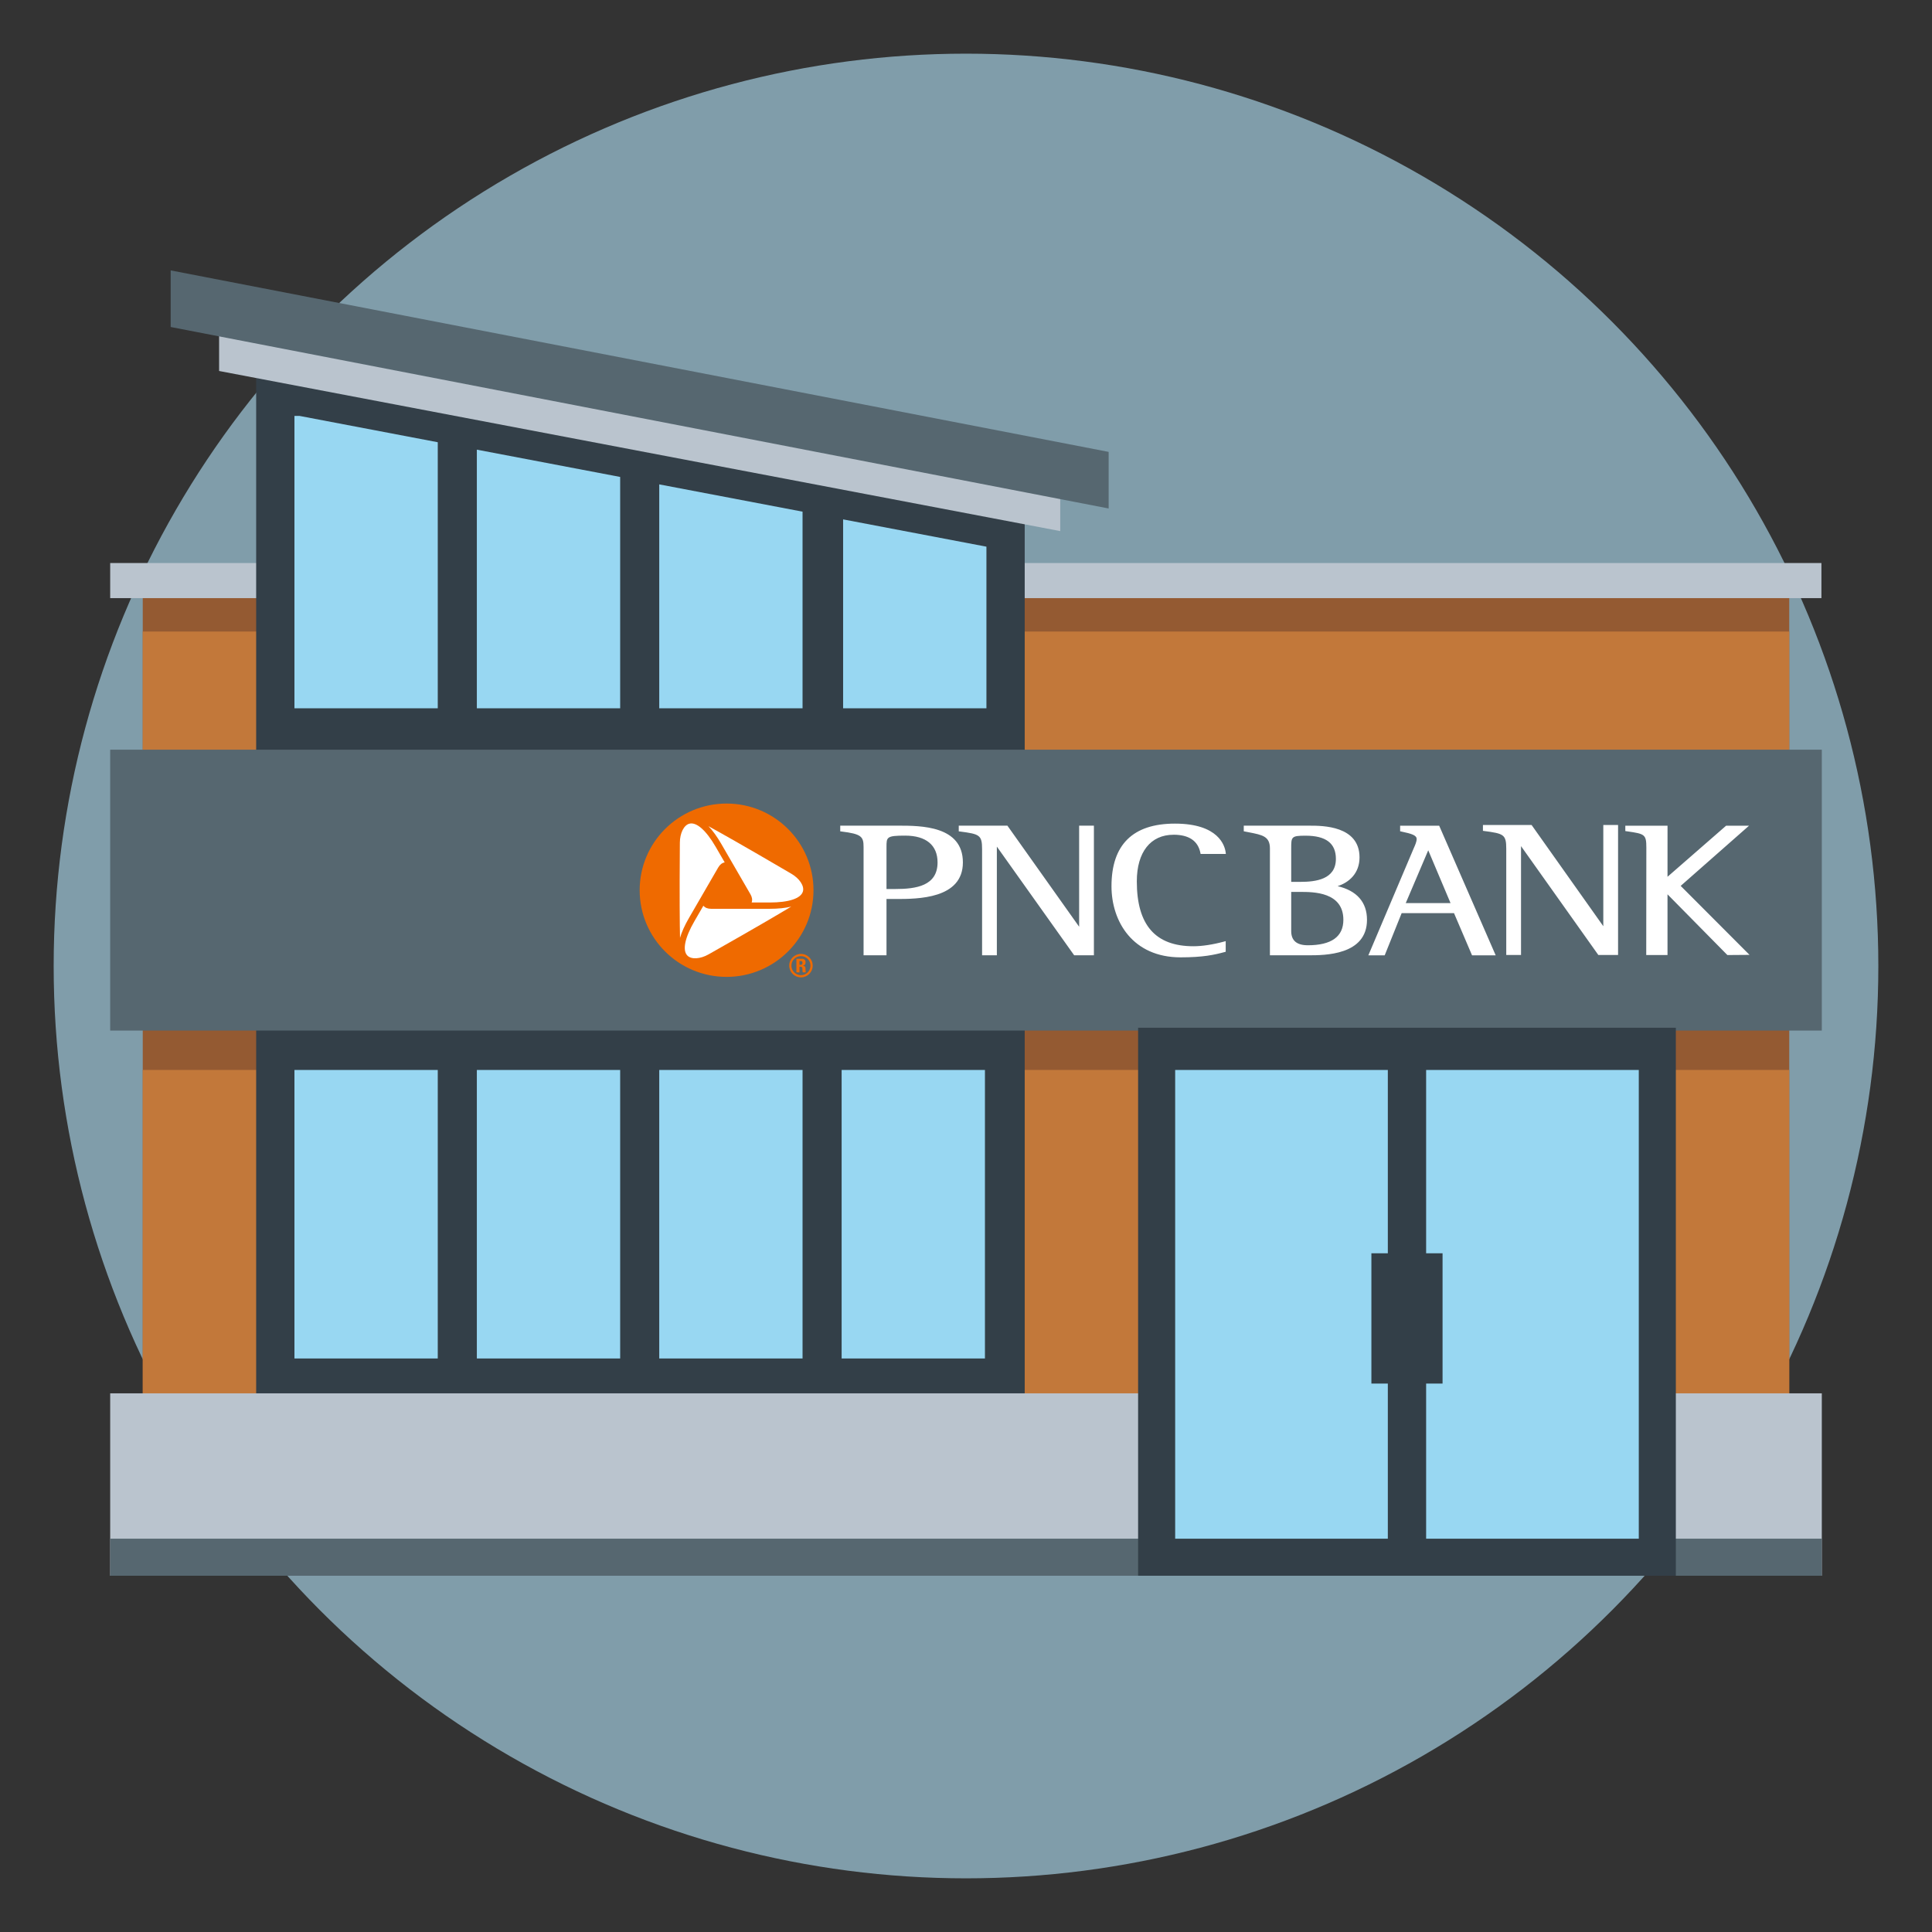
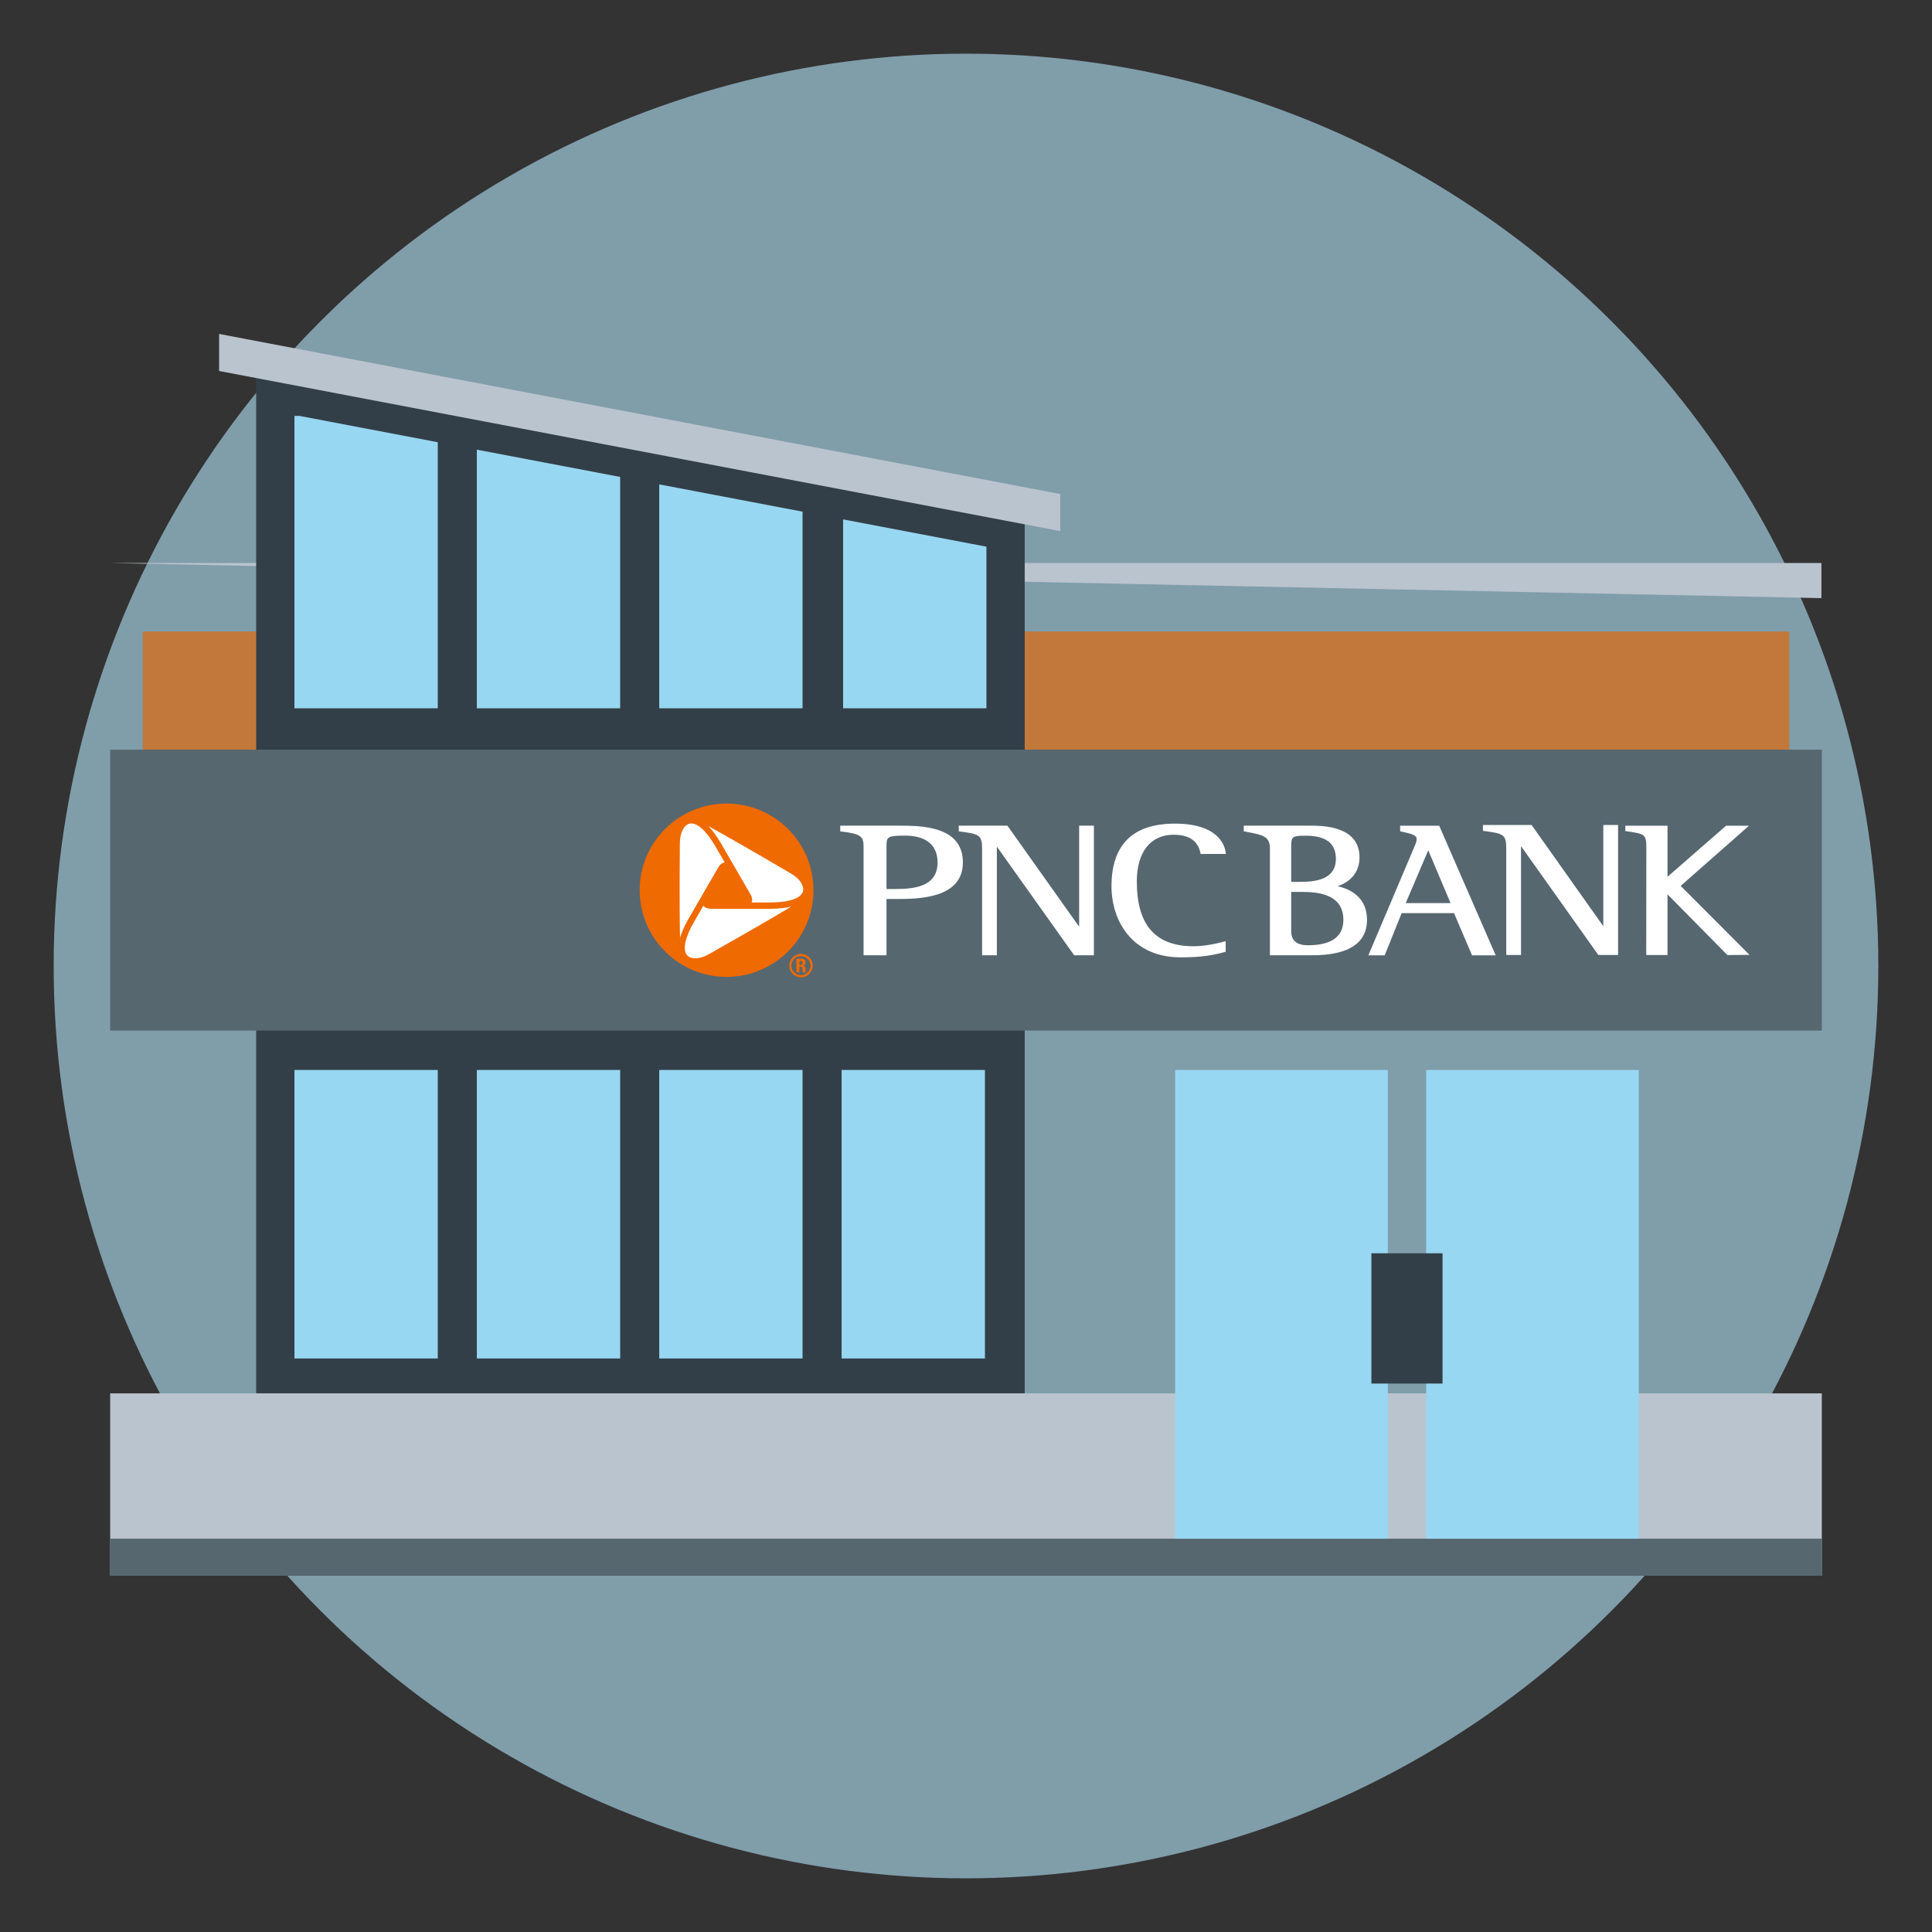
<svg xmlns="http://www.w3.org/2000/svg" height="180" viewBox="0 0 180 180" width="180">
  <rect x="0" y="0" width="180" height="180" fill="#333333" stroke="none" />
  <circle cx="90" cy="90" fill="#b4e5fa" opacity=".6" r="85" />
-   <path d="m13.3 54.091h153.399v80.578h-153.399z" fill="#945a32" />
-   <path d="m13.3 99.684h153.399v34.985h-153.399z" fill="#c2783a" />
  <path d="m13.3 58.839h153.399v16.026h-153.399z" fill="#c2783a" />
-   <path d="m10.266 52.456h159.432v3.27h-159.432z" fill="#bac4ce" />
+   <path d="m10.266 52.456h159.432v3.27z" fill="#bac4ce" />
  <path d="m23.866 34.912v94.902h71.604v-81.272z" fill="#333f48" fill-rule="evenodd" />
  <path d="m10.266 69.847h159.468v26.168h-159.468z" fill="#566770" />
  <path d="m10.266 129.814h159.468v16.993h-159.468z" fill="#bac4ce" />
  <path d="m10.266 143.355h159.468v3.453h-159.468z" fill="#566770" />
-   <path d="m106.035 95.753h50.099v51.055h-50.099z" fill="#333f48" />
  <path d="m109.488 143.355h19.813v-43.671h-19.813zm23.381-43.671v43.671h19.813v-43.671zm-71.449 26.881h13.352v-26.88h-13.352zm-16.993 0h13.352v-26.88h-13.352zm-16.994 0h13.352v-26.88h-13.352zm50.98 0h13.352v-26.88h-13.352zm-50.98-87.814v27.242h13.352v-24.791l-12.876-2.451zm51.118 27.242h13.352v-15.061l-13.352-2.542zm-17.131 0h13.352v-18.322l-13.352-2.542zm-16.993 0h13.352v-21.557l-13.352-2.542v24.098z" fill="#98d7f2" />
  <g fill-rule="evenodd">
    <path d="m67.694 75.487c-4.129 0-7.475 3.347-7.475 7.475s3.347 7.475 7.475 7.475 7.474-3.347 7.474-7.475-3.347-7.475-7.474-7.475" fill="#fff" />
    <path d="m71.701 84.083h-1.672c.085-.233.049-.49-.11-.764l-2.726-4.707c-.398-.686-.795-1.233-1.188-1.638.008.005.015.009.024.013 1.092.596 3.27 1.822 7.447 4.269l.239.14c.771.447 1.231 1.139 1.094 1.646-.179.662-1.312 1.042-3.109 1.042zm1.994.395c-1.066.645-3.221 1.916-7.435 4.3l-.237.134c-.773.442-1.604.494-1.976.122-.486-.486-.249-1.654.649-3.205l.836-1.444c.16.19.401.286.718.286h5.451c.795 0 1.469-.069 2.016-.206-.008.005-.014.009-.022.014zm-10.339 2.874c-.028-1.243-.053-3.739-.017-8.569l.002-.273c.003-.889.374-1.632.882-1.768.665-.177 1.561.612 2.46 2.164l.835 1.442c-.244.043-.448.203-.607.479l-2.726 4.707c-.397.686-.674 1.304-.829 1.844 0-.009 0-.017 0-.026zm4.338-12.487c-4.473 0-8.098 3.615-8.098 8.075s3.626 8.074 8.098 8.074 8.097-3.616 8.097-8.074-3.626-8.075-8.097-8.075zm6.923 15.026h-.129v-.354h.129c.091 0 .15.047.15.167 0 .082-.035.187-.15.187zm.182.085v-.006c.188-.028.255-.149.255-.311 0-.216-.127-.333-.323-.333h-.532v1.268h.288v-.525h.073c.223 0 .2.13.2.279 0 .085 0 .17.038.246h.282c-.027-.053-.033-.29-.033-.372 0-.228-.188-.243-.25-.246zm-.173.879c-.494 0-.89-.401-.89-.89s.396-.884.89-.884c.485 0 .884.395.884.884s-.399.89-.884.89zm0-1.98c-.608 0-1.095.483-1.095 1.09s.487 1.095 1.095 1.095c.605 0 1.09-.489 1.09-1.095s-.485-1.09-1.09-1.09z" fill="#ef6a00" />
    <path d="m149.376 86.293c-.332-.466-6.682-9.432-6.682-9.432h-4.533v.546l.105.014c1.834.242 2.068.324 2.068 1.657v9.897h1.376v-10.144c.333.469 7.204 10.144 7.204 10.144h1.838v-12.114h-1.376zm7.209-3.757 6.368-5.607h-2.136s-5.118 4.462-5.459 4.759c0-.438.002-4.757.002-4.757h-3.933v.497l.196.029c1.615.23 1.763.288 1.763 1.512l-.01 10.01h1.982v-5.658c.352.357 5.578 5.658 5.578 5.658l2.063-.016zm-25.615 1.603c.129-.302 1.901-4.464 2.096-4.92.192.457 1.951 4.619 2.078 4.92h-4.173zm-.523-7.213v.522l.095.02c1.019.214 1.445.36 1.445.705 0 .245-.146.575-.276.866l-.014.032s-4.211 9.934-4.211 9.934h1.523s1.521-3.784 1.58-3.93h4.878c.061.142 1.68 3.93 1.68 3.93h2.203l-5.265-12.078h-3.638zm-8.608 11.141q-1.54 0-1.54-1.318v-3.652h.856c1.198 0 4.004 0 4.004 2.599 0 1.574-1.117 2.372-3.32 2.372zm-1.54-9.013c0-1.081 0-1.195 1.334-1.195 1.904 0 2.829.706 2.829 2.16 0 1.92-1.887 2.142-3.307 2.142h-.856zm4.323 3.506c1.051-.337 2.042-1.179 2.042-2.68 0-2.954-3.471-2.954-4.613-2.954h-6.172v.523l.48.094c1.262.244 1.957.378 1.957 1.509v9.95h3.602c1.488 0 5.442 0 5.442-3.306 0-1.645-.952-2.716-2.739-3.136zm-15.289-4.791c1.436 0 2.279.57 2.506 1.695l.019.097h2.353l-.017-.137c-.08-.631-.657-2.69-4.729-2.69-3.922 0-5.91 1.963-5.91 5.834 0 3.298 1.989 6.625 6.435 6.625 2.11 0 3.151-.235 4.116-.496l.09-.024v-.991l-.164.045c-1.026.278-2.034.432-2.84.432-3.552 0-5.278-1.978-5.278-6.047 0-2.719 1.278-4.341 3.42-4.341zm-8.793 8.57c-.332-.467-6.682-9.414-6.682-9.414h-4.533v.528l.105.014c1.834.241 2.069.323 2.069 1.656v9.878h1.376v-10.125c.333.468 7.203 10.125 7.203 10.125h1.839v-12.077h-1.376v9.414zm-17.129-3.512h-.818v-3.914c0-.919 0-1.06 1.735-1.06 1.949 0 3.022.886 3.022 2.496 0 2.184-1.991 2.478-3.939 2.478zm.263-5.903h-5.391v.53l.106.013c1.877.23 2.068.479 2.068 1.447v10.087h2.136v-5.244h.862c2.03 0 6.255 0 6.255-3.408 0-3.425-3.927-3.425-6.036-3.425z" fill="#fff" />
  </g>
  <path d="m127.77 116.766h6.63v12.138h-6.63z" fill="#333f48" />
  <path d="m20.413 31.111 78.366 14.917v3.453l-78.366-14.917z" fill="#bac4ce" fill-rule="evenodd" />
-   <path d="m15.902 25.192 87.388 16.909v5.273l-87.388-16.908z" fill="#566770" fill-rule="evenodd" />
</svg>